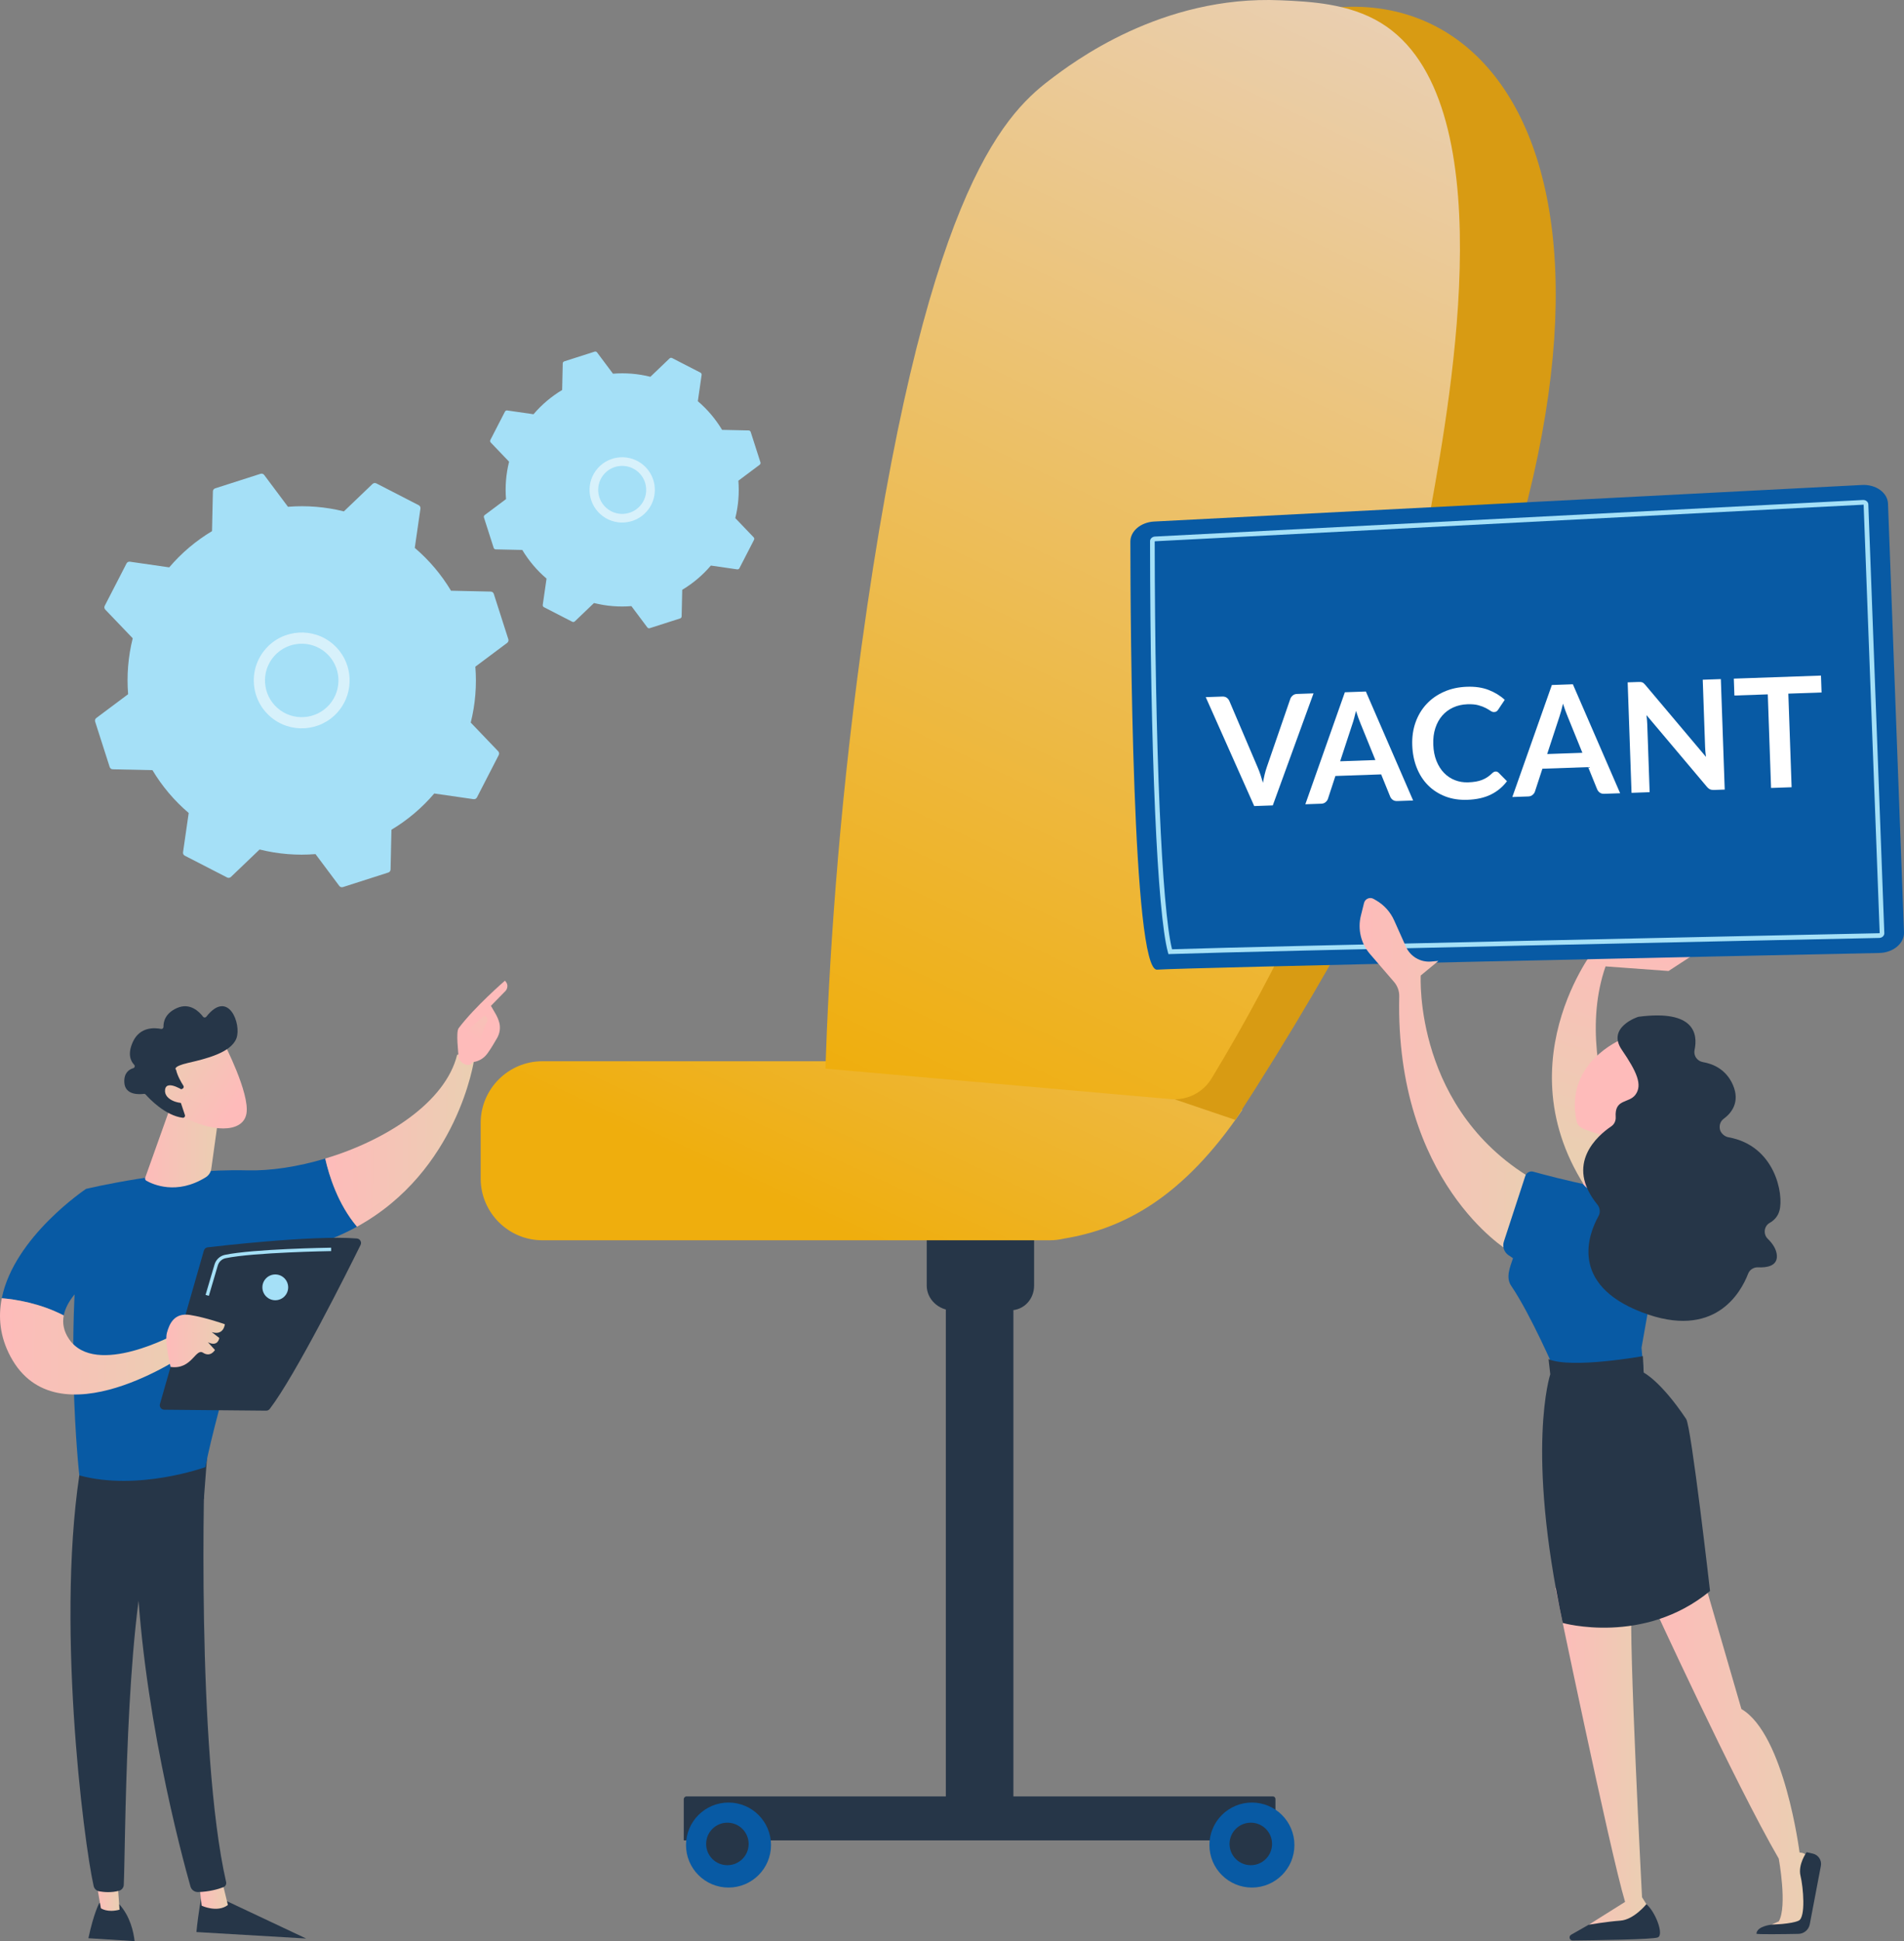
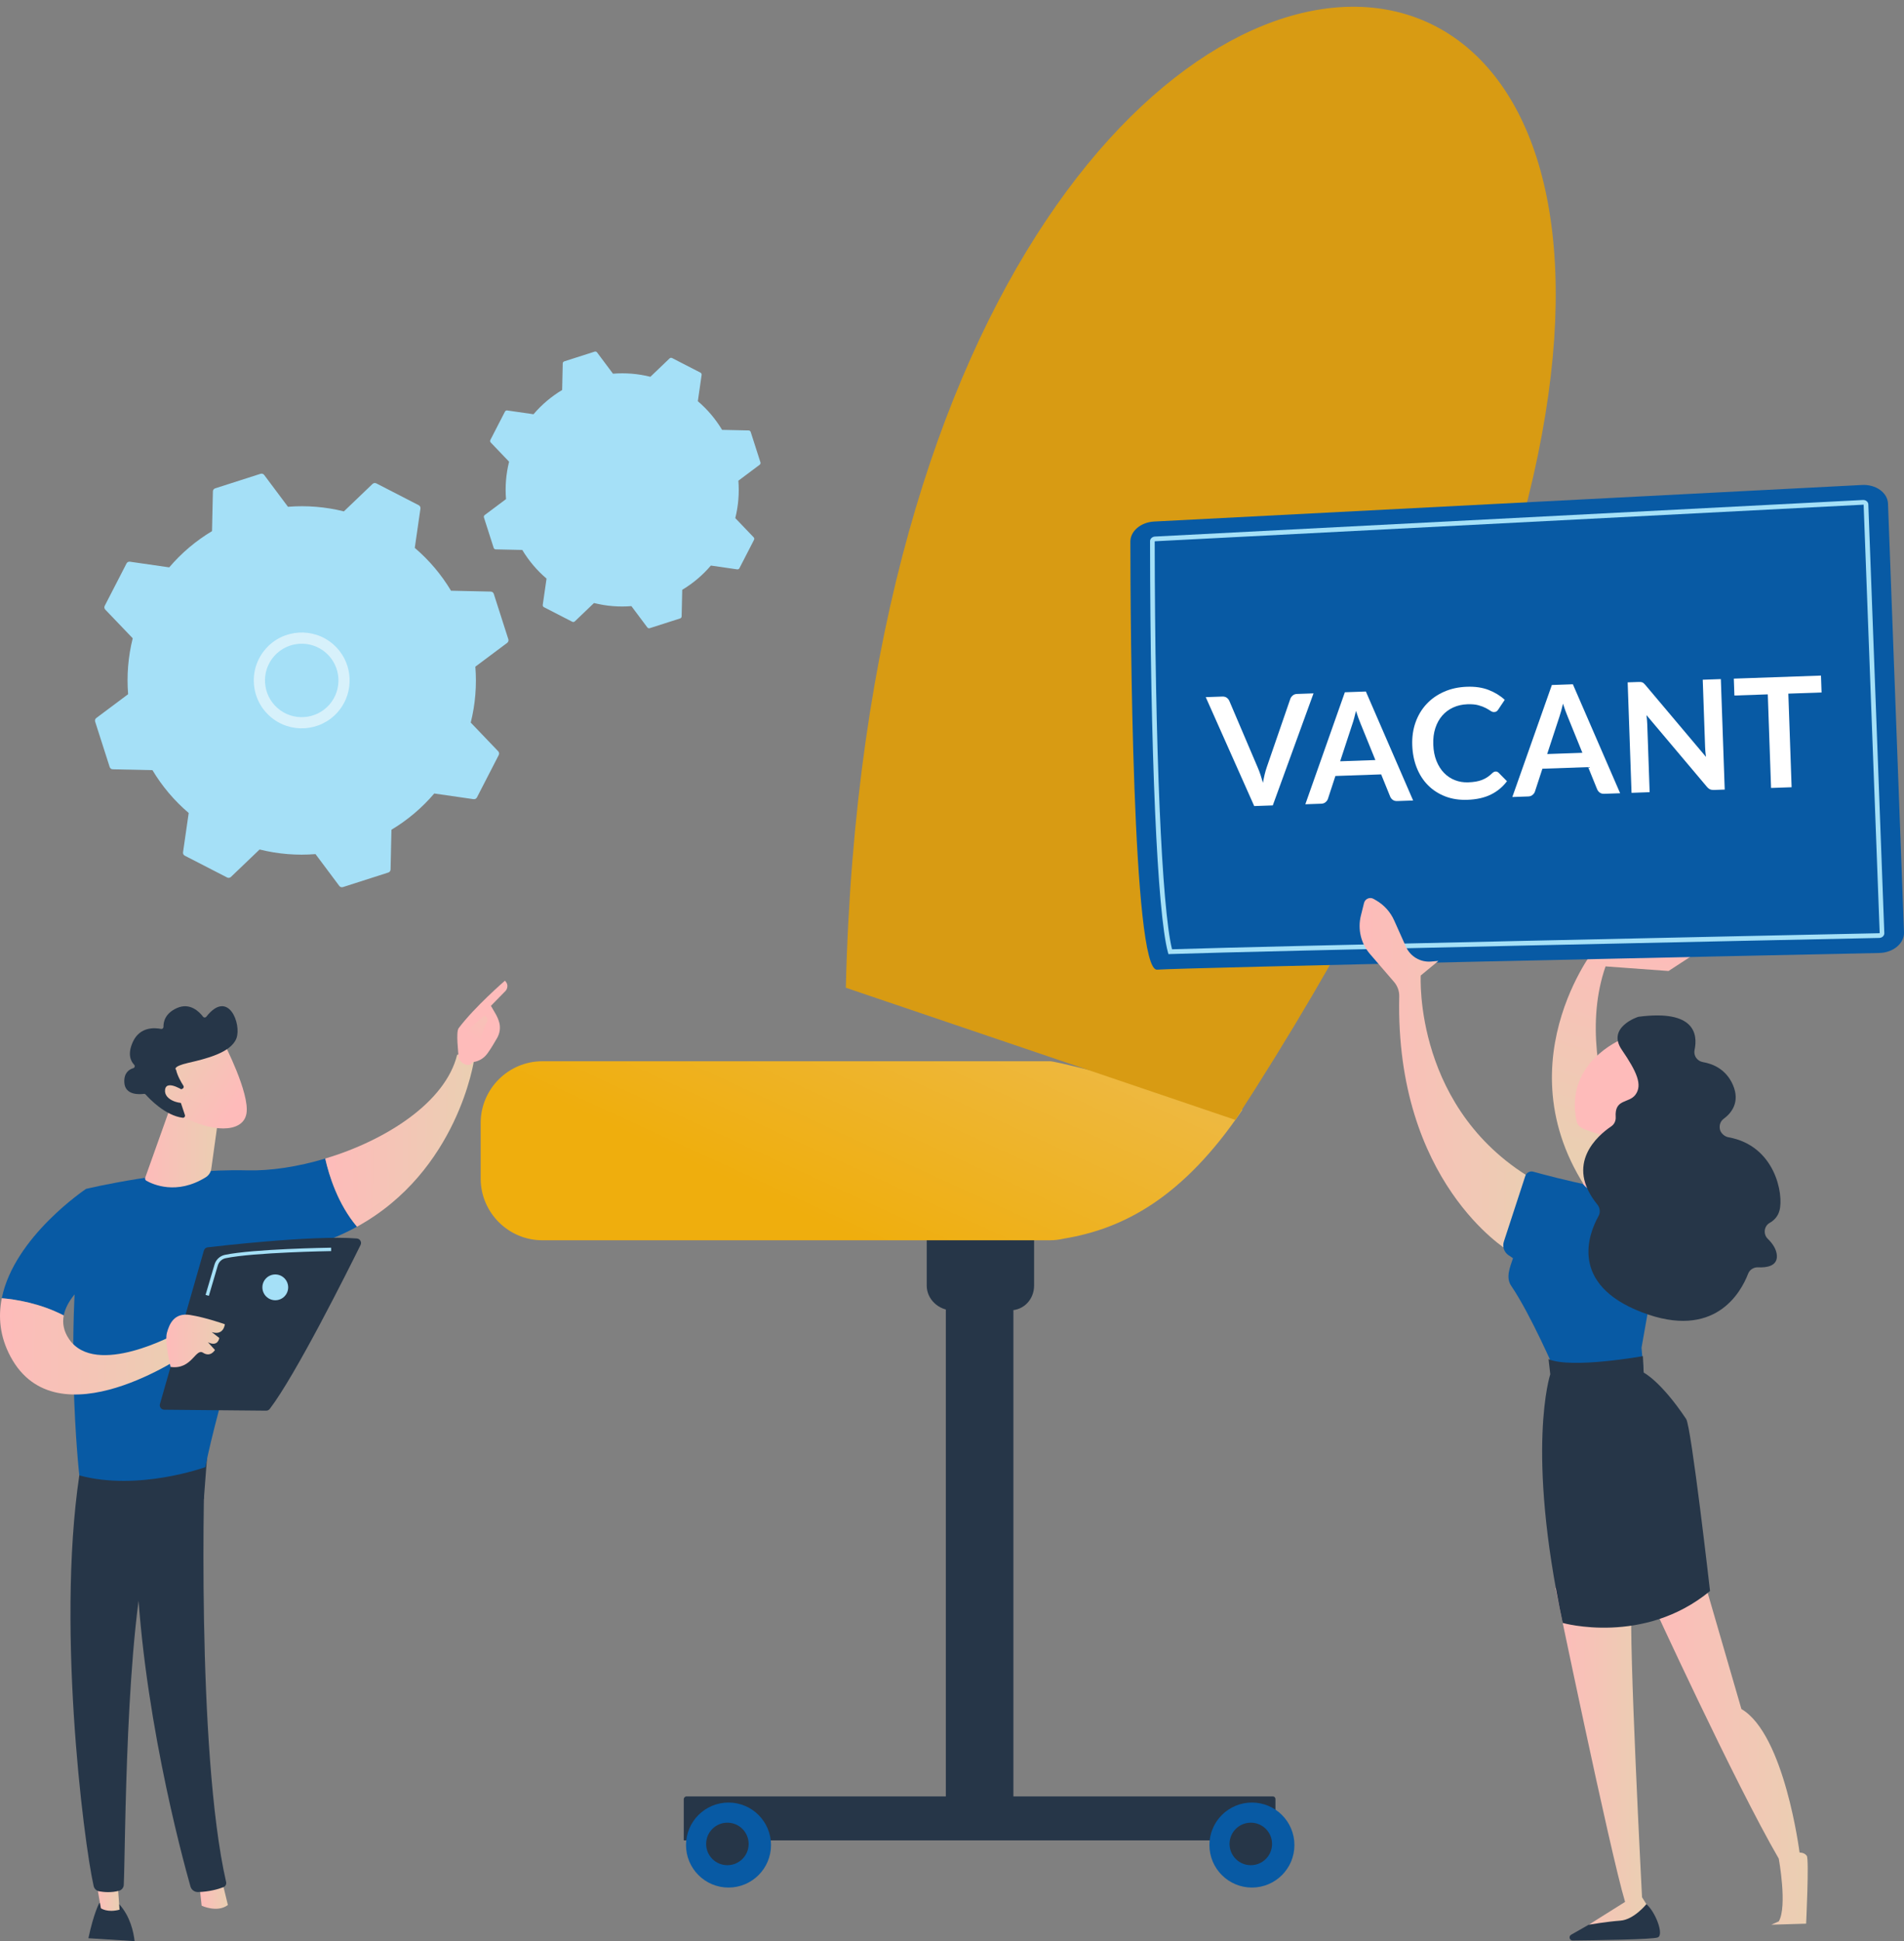
<svg xmlns="http://www.w3.org/2000/svg" xmlns:xlink="http://www.w3.org/1999/xlink" id="Calque_2" data-name="Calque 2" viewBox="0 0 2740.56 2793.4">
  <rect x="0" y="0" width="2740.56" height="2793.4" fill="#808080" stroke="none" />
  <defs>
    <style>
      .cls-1 {
        fill: #a5e0f7;
      }

      .cls-2 {
        fill: url(#linear-gradient-15);
      }

      .cls-3 {
        fill: url(#linear-gradient-13);
      }

      .cls-4 {
        fill: url(#linear-gradient-28);
      }

      .cls-5 {
        fill: url(#linear-gradient-2);
      }

      .cls-6 {
        fill: url(#linear-gradient-25);
      }

      .cls-7 {
        fill: url(#linear-gradient-10);
      }

      .cls-8 {
        fill: url(#linear-gradient-12);
      }

      .cls-9 {
        fill: url(#linear-gradient-40);
      }

      .cls-10 {
        fill: url(#linear-gradient-27);
      }

      .cls-11 {
        fill: url(#linear-gradient-37);
      }

      .cls-12, .cls-13 {
        fill: #fff;
      }

      .cls-14 {
        fill: url(#linear-gradient-39);
      }

      .cls-15 {
        fill: url(#linear-gradient-26);
      }

      .cls-16 {
        fill: url(#linear-gradient-4);
      }

      .cls-17 {
        fill: url(#linear-gradient-35);
      }

      .cls-18 {
        fill: url(#linear-gradient-30);
      }

      .cls-19 {
        fill: url(#linear-gradient-3);
      }

      .cls-20 {
        fill: url(#linear-gradient-34);
      }

      .cls-21 {
        fill: url(#linear-gradient-5);
      }

      .cls-22 {
        fill: url(#linear-gradient-38);
      }

      .cls-23 {
        fill: url(#linear-gradient-22);
      }

      .cls-24 {
        fill: url(#linear-gradient-24);
      }

      .cls-25 {
        fill: url(#linear-gradient-33);
      }

      .cls-26 {
        fill: url(#linear-gradient-8);
      }

      .cls-27 {
        fill: url(#linear-gradient-14);
      }

      .cls-28 {
        fill: url(#linear-gradient-29);
      }

      .cls-13 {
        opacity: .56;
      }

      .cls-29 {
        fill: url(#linear-gradient-20);
      }

      .cls-30 {
        fill: url(#linear-gradient-17);
      }

      .cls-31 {
        fill: url(#linear-gradient-7);
      }

      .cls-32 {
        fill: url(#linear-gradient-9);
      }

      .cls-33 {
        fill: url(#linear-gradient-11);
      }

      .cls-34 {
        fill: url(#linear-gradient-19);
      }

      .cls-35 {
        fill: url(#linear-gradient-6);
      }

      .cls-36 {
        fill: url(#linear-gradient-36);
      }

      .cls-37 {
        fill: url(#linear-gradient-21);
      }

      .cls-38 {
        fill: url(#linear-gradient-32);
      }

      .cls-39 {
        fill: url(#linear-gradient-16);
      }

      .cls-40 {
        fill: url(#linear-gradient);
      }

      .cls-41 {
        fill: url(#linear-gradient-23);
      }

      .cls-42 {
        fill: url(#linear-gradient-31);
      }

      .cls-43 {
        fill: url(#linear-gradient-18);
      }
    </style>
    <linearGradient id="linear-gradient" x1="10850.88" y1="2644.48" x2="10415.8" y2="3117.72" gradientTransform="translate(-10395.59 -58.92) rotate(.54)" gradientUnits="userSpaceOnUse">
      <stop offset="0" stop-color="#263648" />
      <stop offset="1" stop-color="#263648" />
    </linearGradient>
    <linearGradient id="linear-gradient-2" x1="10707.57" y1="2682.66" x2="10749.25" y2="2682.66" gradientTransform="translate(-10395.59 -58.92) rotate(.54)" gradientUnits="userSpaceOnUse">
      <stop offset="0" stop-color="#febbba" />
      <stop offset="1" stop-color="#eacfb2" />
    </linearGradient>
    <linearGradient id="linear-gradient-3" x1="10896.83" y1="2067.58" x2="10497.57" y2="2608.72" xlink:href="#linear-gradient" />
    <linearGradient id="linear-gradient-4" x1="10741.55" y1="2559.25" x2="10308.84" y2="3029.92" xlink:href="#linear-gradient" />
    <linearGradient id="linear-gradient-5" x1="10557.37" y1="2680.52" x2="10593.35" y2="2680.52" xlink:href="#linear-gradient-2" />
    <linearGradient id="linear-gradient-6" x1="10825.67" y1="2015.08" x2="10426.42" y2="2556.22" xlink:href="#linear-gradient" />
    <linearGradient id="linear-gradient-7" x1="950.76" y1="1669.49" x2="704.06" y2="2619.32" gradientTransform="translate(1193.4) rotate(-180) scale(1 -1)" gradientUnits="userSpaceOnUse">
      <stop offset="0" stop-color="#085aa4" />
      <stop offset="1" stop-color="#085aa4" />
    </linearGradient>
    <linearGradient id="linear-gradient-8" x1="10879.11" y1="1595.37" x2="11092.04" y2="1595.37" xlink:href="#linear-gradient-2" />
    <linearGradient id="linear-gradient-9" x1="-1556.88" y1="1558.75" x2="-1414" y2="1883.82" gradientTransform="translate(-907.87 32.15) rotate(-179.46) scale(1 -1)" xlink:href="#linear-gradient-2" />
    <linearGradient id="linear-gradient-10" x1="11091.02" y1="1451.42" x2="11150.64" y2="1359.76" xlink:href="#linear-gradient-2" />
    <linearGradient id="linear-gradient-11" x1="1141.78" y1="1719.11" x2="895.07" y2="2668.93" xlink:href="#linear-gradient-7" />
    <linearGradient id="linear-gradient-12" x1="10413.19" y1="1896.94" x2="10682.64" y2="1896.94" xlink:href="#linear-gradient-2" />
    <linearGradient id="linear-gradient-13" x1="10620.1" y1="1608.89" x2="10726.64" y2="1608.89" xlink:href="#linear-gradient-2" />
    <linearGradient id="linear-gradient-14" x1="2206.97" y1="5698.11" x2="2167.16" y2="5566.8" gradientTransform="translate(-5072.47 -1248.39) rotate(-41.21)" xlink:href="#linear-gradient-2" />
    <linearGradient id="linear-gradient-15" x1="2171.06" y1="5469.33" x2="2204.36" y2="5659.27" gradientTransform="translate(-5072.47 -1248.39) rotate(-41.21)" xlink:href="#linear-gradient" />
    <linearGradient id="linear-gradient-16" x1="2166.28" y1="5697.49" x2="2130.46" y2="5579.36" gradientTransform="translate(-5072.47 -1248.39) rotate(-41.21)" xlink:href="#linear-gradient-2" />
    <linearGradient id="linear-gradient-17" x1="10464.2" y1="1765.74" x2="10612.88" y2="2385.25" gradientTransform="translate(-10122.91)" xlink:href="#linear-gradient" />
    <linearGradient id="linear-gradient-18" x1="10362.32" y1="1929.63" x2="10446.56" y2="1929.63" gradientTransform="translate(-10122.91)" xlink:href="#linear-gradient-2" />
    <linearGradient id="linear-gradient-19" x1="9762.88" y1="2579.81" x2="9973.05" y2="1257.8" gradientTransform="translate(-8428.77 4204.67) scale(1 -1)" xlink:href="#linear-gradient" />
    <linearGradient id="linear-gradient-20" x1="-676.4" y1="1874.28" x2="-607.86" y2="1443.18" gradientTransform="translate(761.69) rotate(-180) scale(1 -1)" xlink:href="#linear-gradient" />
    <linearGradient id="linear-gradient-21" x1="9843.79" y1="2587" x2="10063.57" y2="1204.53" gradientTransform="translate(-8428.77 5233.49) scale(1 -1)" xlink:href="#linear-gradient" />
    <linearGradient id="linear-gradient-22" x1="-1049.09" y1="2710.55" x2="-1024.69" y2="2557.04" gradientTransform="translate(761.69) rotate(-180) scale(1 -1)" xlink:href="#linear-gradient-7" />
    <linearGradient id="linear-gradient-23" x1="-1043.08" y1="2681.22" x2="-1030.87" y2="2604.46" gradientTransform="translate(761.69) rotate(-180) scale(1 -1)" xlink:href="#linear-gradient" />
    <linearGradient id="linear-gradient-24" x1="-295.71" y1="2710.55" x2="-271.31" y2="2557.04" gradientTransform="translate(761.69) rotate(-180) scale(1 -1)" xlink:href="#linear-gradient-7" />
    <linearGradient id="linear-gradient-25" x1="-289.7" y1="2681.22" x2="-277.5" y2="2604.46" gradientTransform="translate(761.69) rotate(-180) scale(1 -1)" xlink:href="#linear-gradient" />
    <linearGradient id="linear-gradient-26" x1="1680.81" y1="639.9" x2="1167.66" y2="1754" gradientUnits="userSpaceOnUse">
      <stop offset="0" stop-color="#eacfb2" />
      <stop offset="1" stop-color="#efae0d" />
    </linearGradient>
    <linearGradient id="linear-gradient-27" x1="4203.85" y1="597.25" x2="3147.38" y2="693.29" gradientUnits="userSpaceOnUse">
      <stop offset="0" stop-color="#efae0d" />
      <stop offset="1" stop-color="#d89b13" />
    </linearGradient>
    <linearGradient id="linear-gradient-28" x1="-3455.98" y1="-430.51" x2="-4065.99" y2="1362.53" gradientTransform="translate(5226.35 851.82) rotate(7.54) scale(.95 .9)" xlink:href="#linear-gradient-26" />
    <linearGradient id="linear-gradient-29" x1="1510.62" y1="1342.52" x2="1403.37" y2="1671.26" gradientTransform="translate(888.09)" xlink:href="#linear-gradient-2" />
    <linearGradient id="linear-gradient-30" x1="587.28" y1="666.56" x2="2470.22" y2="1683.89" gradientTransform="translate(888.09)" xlink:href="#linear-gradient-7" />
    <linearGradient id="linear-gradient-31" x1="1487.91" y1="2510.7" x2="1713.89" y2="2510.7" gradientTransform="translate(888.09)" xlink:href="#linear-gradient-2" />
    <linearGradient id="linear-gradient-32" x1="1798.53" y1="2005.35" x2="1686.61" y2="2732.77" gradientTransform="translate(888.09)" xlink:href="#linear-gradient" />
    <linearGradient id="linear-gradient-33" x1="1561.73" y1="1968.92" x2="1449.82" y2="2696.34" gradientTransform="translate(888.09)" xlink:href="#linear-gradient" />
    <linearGradient id="linear-gradient-34" x1="1350.79" y1="2527.51" x2="1481.65" y2="2527.51" gradientTransform="translate(888.09)" xlink:href="#linear-gradient-2" />
    <linearGradient id="linear-gradient-35" x1="1068.9" y1="1545.71" x2="1325.08" y2="1545.71" gradientTransform="translate(888.09)" xlink:href="#linear-gradient-2" />
    <linearGradient id="linear-gradient-36" x1="1088.82" y1="1168.44" x2="1569.11" y2="2119.68" gradientTransform="translate(888.09)" xlink:href="#linear-gradient-7" />
    <linearGradient id="linear-gradient-37" x1="1235.25" y1="1936.34" x2="1654.92" y2="2409.63" gradientTransform="translate(888.09)" xlink:href="#linear-gradient" />
    <linearGradient id="linear-gradient-38" x1="1390.46" y1="1671.49" x2="1470.54" y2="1671.49" gradientTransform="translate(888.09)" xlink:href="#linear-gradient-2" />
    <linearGradient id="linear-gradient-39" x1="1517.73" y1="1568" x2="2100.6" y2="1607.64" gradientTransform="translate(888.09)" xlink:href="#linear-gradient-2" />
    <linearGradient id="linear-gradient-40" x1="1613.53" y1="1532.87" x2="1408.36" y2="1943.21" gradientTransform="translate(888.09)" xlink:href="#linear-gradient" />
  </defs>
  <g id="Illustration">
    <g>
      <g>
-         <path class="cls-40" d="M440.63,2789.6l-127.57-60.11-22.59-3.87s-5.12,27.46-7.76,54.67l157.92,9.31Z" />
        <path class="cls-5" d="M286.65,2709.41l3.59,32.94s22.35,10.66,37.79-.96l-8.94-36.76-32.43,4.77Z" />
        <path class="cls-19" d="M295.49,2090.83c-1.77,8.58-13.14,428.71,29.98,617.45.7,3.08-.88,6.23-3.82,7.4-6.92,2.75-20.46,6.7-36.65,7.08-5.01.12-9.48-3.18-10.85-8-12.42-43.81-71.86-263.3-77.89-472.49-6.74-233.75.08-7.96.08-7.96l6.64-144.38,92.51.9Z" />
        <path class="cls-16" d="M193.75,2793.4c-1.51-13.49-6.39-35.63-21.97-53.01l-28.83-1.84s-7.87,13.81-15.71,50.64l66.51,4.2Z" />
        <path class="cls-21" d="M136.56,2696.17l8.65,49.85s8.96,6.79,26.84,2.1l-3.84-53.58-31.65,1.63Z" />
        <path class="cls-35" d="M117.58,2102.03c-38.85,221.35,2.74,548.03,17.21,612.03.89,3.92,4.01,6.94,7.97,7.64,6.72,1.18,17.79,2.2,28.74-.87,3.77-1.06,6.45-4.43,6.64-8.34,2.52-51.61,1.9-368.57,37.32-493.5,1.8-6.33,5.72-11.83,11.12-15.59l66.89-46.6,5.82-76.3-181.72,21.52Z" />
        <g>
          <path class="cls-31" d="M355.67,1684.18c-110.07-2.87-231.84,26.7-231.84,26.7-34.64,191.16-9.67,412.28-9.67,412.28,85.02,23.16,181.5-11.94,181.5-11.94,14.93-79.9,83.17-304.51,83.17-304.51,53.85-6.16,98.31-21.26,135-41.43-27.53-32.53-40.26-73.71-45.72-98.03-39.04,11.73-78.49,17.81-112.44,16.93Z" />
          <path class="cls-26" d="M682.41,1525.12c-10.69-13.17-24.44-7.12-24.44-7.12-16.85,68.28-102.33,122.96-189.86,149.25,5.47,24.32,18.2,65.5,45.72,98.03,145.61-80.05,168.57-240.16,168.57-240.16Z" />
        </g>
        <g>
          <path class="cls-32" d="M679.75,1528.42c1.1,3.61-12.06,8.96-19.63-5.83-.2-7.05-4.2-37.3.07-43.01,22.73-30.38,66.61-68.32,66.61-68.32,7.28,7.33,1.16,14.4,1.16,14.4l-21.32,21.79c4.34,8.02,9.66,14.81,12.09,24.48,1.84,7.33.6,15.12-3.16,21.74-3.77,6.64-8.91,15.27-13.75,22.01-9.17,12.77-22.07,12.74-22.07,12.74Z" />
          <path class="cls-7" d="M697.26,1461.63l-19.39,16.12-6.19,16.18,16.97,19.19s6.07-32.16,10.43-39.09c4.35-6.93,2.16-10.32-1.81-12.4Z" />
        </g>
        <path class="cls-33" d="M165.04,1817.88l-41.21-107s-103.5,68.89-121.25,157.31c19.42,1.62,54.72,7.01,89.16,24.81,8-41.76,73.3-75.12,73.3-75.12Z" />
        <path class="cls-8" d="M253.95,1919.04s-116.08,64.15-154.5,8.06c-7.98-11.65-9.8-23.16-7.7-34.1-34.44-17.8-69.75-23.2-89.16-24.81-5.35,26.66-2.93,55.09,12.49,83.94,67.05,125.48,253.89-4.48,253.89-4.48l-15.01-28.61Z" />
        <path class="cls-3" d="M245.01,1593.74l-36,100.97c-.6,1.67.08,3.54,1.62,4.41,9.5,5.37,43.75,20.96,85.46-4.93,4.34-2.7,7.33-7.13,8.03-12.2l12.18-87.57-71.3-.68Z" />
        <g>
          <path class="cls-27" d="M322.13,1500.66s37.78,72.77,32.57,101.98c-5.21,29.2-52.86,26.65-94.26,2.49l-28.34-78.46,90.04-26.01Z" />
-           <path class="cls-2" d="M262.63,1566.75c1.7-.73,2.34-2.8,1.34-4.36-3.04-4.74-8.72-14.4-10.49-22.82,0,0-6.87-4.49,17.7-10.13,24.57-5.63,61.22-14.39,69.1-35.19,7.69-20.27-11.51-71.62-43.3-31.16-1.21,1.54-3.55,1.55-4.73-.01-5.08-6.75-18.49-20.79-37.36-12.53-17.66,7.72-19.76,20.59-19.58,27.09.05,1.91-1.67,3.38-3.54,3-8.87-1.78-30.2-3.44-40.36,18.35-8.37,17.95-3.14,28.21,1.67,33.24,1.56,1.63.84,4.29-1.32,4.93-5.86,1.73-13.45,6.62-12.83,20.31.86,18.94,22.04,17.47,28.07,16.66.99-.13,1.98.22,2.64.96,5.11,5.77,28.15,30.26,53.32,33.43,2.18.27,3.89-1.86,3.2-3.95l-10.6-31.79c-.49-1.48.23-3.08,1.66-3.7l5.43-2.34Z" />
+           <path class="cls-2" d="M262.63,1566.75c1.7-.73,2.34-2.8,1.34-4.36-3.04-4.74-8.72-14.4-10.49-22.82,0,0-6.87-4.49,17.7-10.13,24.57-5.63,61.22-14.39,69.1-35.19,7.69-20.27-11.51-71.62-43.3-31.16-1.21,1.54-3.55,1.55-4.73-.01-5.08-6.75-18.49-20.79-37.36-12.53-17.66,7.72-19.76,20.59-19.58,27.09.05,1.91-1.67,3.38-3.54,3-8.87-1.78-30.2-3.44-40.36,18.35-8.37,17.95-3.14,28.21,1.67,33.24,1.56,1.63.84,4.29-1.32,4.93-5.86,1.73-13.45,6.62-12.83,20.31.86,18.94,22.04,17.47,28.07,16.66.99-.13,1.98.22,2.64.96,5.11,5.77,28.15,30.26,53.32,33.43,2.18.27,3.89-1.86,3.2-3.95l-10.6-31.79c-.49-1.48.23-3.08,1.66-3.7l5.43-2.34" />
          <path class="cls-39" d="M266.97,1571.29s-27.21-19.05-29.36-3.25c-2.15,15.8,24.44,23.16,37.71,17.38l-8.35-14.14Z" />
        </g>
        <g>
          <g>
            <path class="cls-30" d="M230.23,2020.42l63.23-220.82c.72-2.51,2.86-4.33,5.45-4.64,11.46-1.34,44.65-5.09,82.98-8.33,46.17-3.91,99.78-7.07,131.82-4.38,4.55.38,7.31,5.2,5.28,9.3-18.22,36.86-93.16,186.79-130.69,235.91-1.24,1.63-3.17,2.58-5.21,2.56l-146.71-1.36c-4.27-.04-7.33-4.14-6.15-8.24Z" />
            <path class="cls-43" d="M245.5,1967.07s-8.81-36.22-5.26-49.07c3.55-12.85,10.44-29.37,33.38-25.7,22.95,3.67,50.01,13.34,50.01,13.34,0,0-1.37,16.74-18.81,11.34l10.81,8.37s-1.55,13.4-16.28,6.24l10.06,11.1s-6.33,11.01-17.16,3.95c-10.84-7.06-16.03,24.8-46.77,20.44Z" />
          </g>
          <path class="cls-1" d="M377.67,1852.55c0,10.25,8.31,18.56,18.56,18.56s18.56-8.31,18.56-18.56-8.31-18.56-18.56-18.56-18.56,8.31-18.56,18.56Z" />
          <path class="cls-1" d="M300.61,1864.79l12.87-43.67c1.58-5.36,5.89-9.39,11.26-10.51,40.35-8.42,150.79-10.21,151.9-10.22l-.08-4.93c-4.56.07-112.03,1.81-152.83,10.33-7.14,1.49-12.88,6.83-14.98,13.94l-12.87,43.67,4.73,1.39Z" />
        </g>
      </g>
      <g>
        <g>
          <rect class="cls-34" x="1361.4" y="1576.55" width="97.24" height="1051.57" transform="translate(2820.04 4204.67) rotate(180)" />
          <path class="cls-29" d="M1488.44,1557.23v292.8c0,19.66-14.7,35.59-34.36,35.59h-83.35c-19.66,0-36.83-15.94-36.83-35.59v-292.8h154.54Z" />
        </g>
        <path class="cls-37" d="M984.19,2585.1h851.66v59.22c0,2.25-1.83,4.08-4.08,4.08h-843.8c-2.09,0-3.78-1.7-3.78-3.78v-59.51h0Z" transform="translate(2820.04 5233.49) rotate(180)" />
        <g>
          <path class="cls-23" d="M1740.8,2655.11c0,33.78,27.39,61.17,61.17,61.17s61.17-27.39,61.17-61.17-27.39-61.17-61.17-61.17-61.17,27.39-61.17,61.17Z" />
          <path class="cls-41" d="M1769.77,2653.5c0,16.89,13.69,30.59,30.59,30.59s30.59-13.69,30.59-30.59-13.69-30.59-30.59-30.59-30.59,13.69-30.59,30.59Z" />
        </g>
        <g>
          <path class="cls-24" d="M987.42,2655.11c0,33.78,27.39,61.17,61.17,61.17s61.17-27.39,61.17-61.17-27.39-61.17-61.17-61.17-61.17,27.39-61.17,61.17Z" />
          <path class="cls-6" d="M1016.39,2653.5c0,16.89,13.69,30.59,30.59,30.59s30.59-13.69,30.59-30.59-13.69-30.59-30.59-30.59-30.59,13.69-30.59,30.59Z" />
        </g>
        <path class="cls-15" d="M1788.3,1596.91s-262.54-69.72-276.85-69.72h-730.88c-48.78,0-88.7,39.91-88.7,88.7v80.2c0,48.78,39.91,88.7,88.7,88.7h730.88c6.91,0,13.61-.88,20.07-2.39,85.59-14.16,171.19-58.76,256.78-185.49Z" />
        <path class="cls-10" d="M1778.12,1611.6c1282.65-1976.77-512.18-2219.85-560.65-190.2l560.65,190.2Z" />
-         <path class="cls-4" d="M1685.1,1581.69c23.62,2.08,46.45-9.39,58.75-29.67,200.6-330.81,280.42-624.63,315.87-822.09,29.54-164.56,105.67-588.58-72.26-697.06-46.16-28.15-102.13-30.61-144.16-32.45-172-7.56-299.34,89.49-332.81,115-67.99,51.82-182.09,170.47-270.52,815.48-34.46,251.4-46.97,461.39-51.9,606.93,165.68,14.62,331.36,29.24,497.04,43.86Z" />
      </g>
      <g>
        <path class="cls-28" d="M2294.28,1366.83s-149.2,191.03,21.03,385.32l64-5.96s-123.2-197.81-68.32-355.5l90.66,6.62,50.13-32.68-157.49,2.2Z" />
        <g>
          <path class="cls-18" d="M1661.28,750.51l1018.85-52.6c19.98-1.03,36.81,11.03,37.4,26.8l23.01,616.96c.59,15.87-15.46,29.29-35.6,29.71-184.46,3.88-1003.43,21.2-1039.49,24-35.64,2.77-38.32-493.55-38.43-616.03-.01-15.14,15.09-27.85,34.26-28.84Z" />
          <path class="cls-1" d="M1681.8,1373.01l-.71-2.59c-15.35-56.4-25.45-288.63-25.74-591.63,0-3.54,3.15-6.48,7.16-6.68l1018.84-52.6c1.97-.07,3.7.41,5.15,1.45,1.69,1.23,2.64,2.96,2.71,4.89l23.01,616.96c.14,3.64-3.07,6.74-7.15,6.92h-.22c-146.81,3.09-885.96,18.7-1020.38,23.19l-2.68.09ZM2681.88,726.28h-.2l-1018.83,52.6c-.51.03-.78.23-.82.28.38,297.61,10.11,526.75,24.94,586.89,141.38-4.61,871.89-20.04,1017.74-23.1h.22c.32-.02.58-.21.62-.27l-23.1-616.59c-.07.19-.3.19-.56.18Z" />
          <g>
            <path class="cls-12" d="M1735.52,1003.21l23.86-.83c2.57-.09,4.67.46,6.33,1.65,1.66,1.19,2.92,2.76,3.8,4.71l40.78,95.67c1.36,3.11,2.67,6.53,3.94,10.26,1.27,3.74,2.49,7.68,3.66,11.82,1.39-8.49,3.22-16,5.48-22.54l33.88-98.28c.6-1.71,1.72-3.29,3.35-4.74,1.64-1.45,3.7-2.22,6.19-2.31l23.86-.84-58.64,161.24-26.72.94-69.78-156.75Z" />
            <path class="cls-12" d="M2034,1151.95l-22.87.8c-2.57.09-4.69-.48-6.39-1.7-1.69-1.22-2.94-2.78-3.74-4.66l-13.01-32.02-65.86,2.3-10.74,32.85c-.52,1.71-1.63,3.29-3.3,4.74-1.67,1.46-3.76,2.23-6.25,2.31l-22.98.8,56.89-161.18,30.24-1.06,68.02,156.81ZM1928.98,1095.52l50.69-1.78-21.21-52.21c-.96-2.32-2.03-5.05-3.2-8.2-1.18-3.15-2.34-6.58-3.5-10.28-.9,3.77-1.78,7.29-2.66,10.55-.88,3.26-1.75,6.12-2.62,8.57l-17.51,53.35Z" />
            <path class="cls-12" d="M2152.75,1110.25c1.61-.06,3.03.52,4.25,1.72l12.1,12.23c-6.17,8.22-13.89,14.62-23.16,19.19-9.27,4.58-20.51,7.1-33.7,7.57-11.8.42-22.48-1.23-32.04-4.93-9.56-3.71-17.8-9.03-24.73-15.98-6.92-6.95-12.33-15.35-16.23-25.19-3.91-9.85-6.07-20.67-6.48-32.47-.42-11.95,1.18-22.96,4.79-33.03,3.61-10.07,8.88-18.82,15.82-26.26,6.93-7.43,15.33-13.32,25.2-17.67,9.86-4.35,20.85-6.73,32.94-7.15,11.8-.42,22.18,1.11,31.15,4.58,8.96,3.47,16.71,8.2,23.23,14.21l-9.42,14.09c-.55.9-1.28,1.7-2.17,2.39-.89.69-2.15,1.07-3.76,1.12-1.68.06-3.43-.54-5.24-1.8-1.8-1.26-4.09-2.61-6.85-4.06-2.77-1.44-6.24-2.76-10.43-3.93-4.19-1.17-9.47-1.65-15.85-1.43-7.48.26-14.3,1.81-20.48,4.63-6.18,2.83-11.43,6.73-15.77,11.73-4.34,4.99-7.65,11-9.94,18.02-2.28,7.02-3.28,14.85-2.97,23.5.31,8.94,1.86,16.85,4.63,23.73,2.77,6.87,6.41,12.62,10.9,17.23s9.71,8.08,15.66,10.4c5.95,2.32,12.3,3.37,19.05,3.13,4.03-.14,7.67-.48,10.92-1.04,3.24-.55,6.23-1.35,8.94-2.4,2.72-1.05,5.28-2.36,7.68-3.96,2.4-1.58,4.77-3.52,7.11-5.81.71-.68,1.46-1.24,2.26-1.67.79-.43,1.67-.66,2.62-.7Z" />
            <path class="cls-12" d="M2331.96,1141.51l-22.87.8c-2.57.09-4.7-.47-6.39-1.7-1.69-1.22-2.94-2.78-3.75-4.66l-13.01-32.02-65.86,2.3-10.74,32.85c-.53,1.71-1.63,3.29-3.3,4.74-1.67,1.46-3.76,2.23-6.25,2.31l-22.98.8,56.89-161.18,30.24-1.06,68.02,156.8ZM2226.95,1085.09l50.69-1.78-21.21-52.21c-.96-2.32-2.03-5.05-3.2-8.2-1.17-3.15-2.34-6.58-3.5-10.28-.9,3.77-1.78,7.29-2.66,10.55-.88,3.26-1.75,6.12-2.61,8.57l-17.51,53.35Z" />
            <path class="cls-12" d="M2361.59,981.45c.88.08,1.68.27,2.39.58.71.3,1.4.76,2.08,1.36.69.6,1.44,1.4,2.29,2.4l87.18,103.4c-.38-2.56-.67-5.06-.87-7.51-.19-2.45-.33-4.74-.4-6.87l-3.39-96.65,26.06-.91,5.57,158.99-15.28.53c-2.35.08-4.3-.22-5.86-.9-1.57-.68-3.12-1.94-4.65-3.8l-86.83-102.98c.3,2.34.55,4.67.74,6.96.19,2.31.32,4.41.39,6.32l3.42,97.64-26.06.91-5.57-158.99,15.5-.54c1.32-.05,2.42-.03,3.31.05Z" />
            <path class="cls-12" d="M2621.06,972.2l.85,24.3-47.83,1.67,4.72,134.69-29.58,1.04-4.71-134.69-48.05,1.68-.85-24.3,125.45-4.39Z" />
          </g>
        </g>
        <path class="cls-42" d="M2376,2302.09s120.89,263.47,184.31,372.6c0,0,12.6,68.67,0,90.26l-10.74,4.77,50.1-1.49s4.45-92.36.98-97.52c-3.48-5.16-10.43-4.82-10.43-4.82,0,0-21.48-170.2-83.7-206.53l-60.3-207.68-70.23,50.41Z" />
-         <path class="cls-38" d="M2528.17,2782.66c-.07,1.21,39.12.66,60.42.27,7.86-.14,14.56-5.67,16.24-13.35l16.08-84.48c1.53-8.03-3.57-15.83-11.54-17.65l-8.98-2.05s-12.8,17.56-8.77,34.1c4.03,16.54,7.62,59.37-2.57,64.36-10.19,4.99-39.48,5.86-39.48,5.86,0,0-20.73,2.06-21.4,12.94Z" />
        <path class="cls-25" d="M2261.42,2784.19c-3.96,2.26-2.33,8.31,2.23,8.27,35.63-.36,115.48-1.49,122.57-4.44,9.16-3.81-3.34-36.73-16.49-47.87l-72.63,23.7-35.69,20.33Z" />
        <path class="cls-20" d="M2238.88,2285.29s78.12,377.91,100.22,451.63l-52.28,32.81s26.2-4.46,45.62-5.86c19.43-1.41,37.3-23.7,37.3-23.7l-6.26-9.99s-19.59-375.85-14.82-418.53l-109.78-26.35Z" />
        <path class="cls-17" d="M2044.96,1403.81s-10.78,196.59,168.2,297.04l-43.09,98.28s-162.04-98.01-156.05-365.33c.17-7.67-2.6-15.12-7.61-20.93l-34.44-39.95c-13.12-15.22-18.03-35.87-13.15-55.37l4.53-18.12c1.52-6.07,8.43-8.99,13.83-5.84l3.6,2.09c11.47,6.66,20.55,16.75,25.96,28.86l16.91,37.8c6.32,14.12,20.88,22.69,36.29,21.36l10.46-.9-25.46,21.02Z" />
        <path class="cls-36" d="M2206.93,1686.12c29.94,8.3,131.39,34.99,194.71,33.9l-38.88,219.42,3.09,35.79-126.77-.57s-35.69-82.88-63.84-124.2c-8.13-11.93-2.08-26.17,2.53-39.86l-6.33-4.22c-6.44-4.29-9.24-12.35-6.83-19.71l30.87-94.45c1.6-4.76,6.62-7.45,11.46-6.1Z" />
        <path class="cls-11" d="M2228.93,1955.93l2.49,21.68s-35.83,107.29,17.91,357.88c0,0,116.39,32.97,212.04-45.93,0,0-26.98-236.52-34.35-247.54-36.71-54.88-61.17-66.8-61.17-66.8l-1.1-23.69s-102.31,18.5-135.83,4.39Z" />
        <path class="cls-22" d="M2278.55,1703.8c-.44-.59,26.47-81.25,26.47-81.25l38.55,3.5,15.06,91.51s-60.41,12.19-80.07-13.75Z" />
        <path class="cls-14" d="M2334.34,1495.35c-2.57,1.6-82.37,34.58-65.23,117.43,1.01,4.9,4.28,9.05,8.85,11.08,11.71,5.22,36.92,14.17,67.08,11.1,41.81-4.25,69.2-77.2,68.03-98.43-1.17-21.23-53.25-57.05-78.73-41.19Z" />
        <path class="cls-9" d="M2358.62,1463.14c-2.1.27-46.12,15.61-24.29,47.5,21.83,31.9,30.02,50.67,19.69,64.68-9.41,12.76-30.24,5.49-28.43,32.04.36,5.31-1.93,10.47-6.35,13.46-19.64,13.29-67.54,54.2-20.08,112.55,3.86,4.74,4.65,11.29,1.68,16.63-13.9,24.93-43.1,97.98,62.62,138.5,104.47,40.04,142.18-28.25,152.72-55.54,2.28-5.9,8.09-9.52,14.41-9.22,11.48.54,27.75-1.37,27-16.71-.45-9.32-6.27-17.67-13.14-24.36-6.8-6.63-5.46-18.23,2.8-22.92,6.24-3.54,11.75-9.07,14.08-17.7,6.33-23.46-6.31-93.6-73.54-105.49-5.61-.99-11.48-6.25-12.3-11.89-.01-.08-.02-.17-.04-.25-.9-5.45.94-11.03,5.4-14.29,10.74-7.88,24.5-23.73,13.32-49.16-9.92-22.55-28.94-30.16-43.07-32.58-8.3-1.42-13.75-9.27-12-17.5,4.77-22.44.61-58.37-80.49-47.74Z" />
      </g>
      <g>
        <g>
          <path class="cls-1" d="M710.74,854.57c-.61-1.91-2.37-3.22-4.37-3.26l-57.19-1.26c-13.74-22.91-31.23-43.8-52.16-61.62l8.16-56.58c.29-1.98-.72-3.93-2.5-4.85l-61.01-31.4c-1.78-.92-3.95-.6-5.4.78l-41.3,39.53c-26.67-6.67-53.83-8.77-80.46-6.63l-34.26-45.81c-1.2-1.61-3.29-2.27-5.2-1.66l-65.34,20.94c-1.91.61-3.22,2.37-3.26,4.37l-1.26,57.19c-22.91,13.74-43.8,31.23-61.62,52.16l-56.58-8.16c-1.99-.29-3.93.72-4.85,2.5l-31.4,61.01c-.92,1.78-.6,3.95.78,5.4l39.53,41.3c-6.67,26.67-8.77,53.83-6.63,80.46l-45.81,34.26c-1.61,1.2-2.27,3.29-1.66,5.2l20.94,65.34c.61,1.91,2.37,3.22,4.37,3.26l57.19,1.26c13.74,22.91,31.23,43.8,52.16,61.62l-8.16,56.58c-.29,1.98.72,3.93,2.5,4.85l61.01,31.4c1.78.92,3.95.6,5.4-.78l41.3-39.53c26.67,6.67,53.83,8.77,80.46,6.63l34.26,45.81c1.2,1.61,3.29,2.27,5.2,1.66l65.34-20.94c1.91-.61,3.22-2.37,3.26-4.37l1.26-57.19c22.91-13.74,43.8-31.23,61.62-52.16l56.58,8.16c1.98.29,3.93-.72,4.85-2.5l31.4-61.01c.92-1.78.6-3.95-.78-5.4l-39.53-41.3c6.67-26.67,8.77-53.83,6.63-80.46l45.81-34.26c1.61-1.2,2.27-3.29,1.66-5.2l-20.94-65.34Z" />
          <path class="cls-13" d="M486.04,1024.78c-25.15,28.53-68.82,31.27-97.35,6.12-13.82-12.18-22.07-29.02-23.22-47.41-1.16-18.38,4.91-36.12,17.1-49.94,25.15-28.53,68.82-31.27,97.35-6.12,25.95,22.88,30.57,61.09,12.25,89.28-1.82,2.79-3.86,5.49-6.13,8.07ZM381.52,982.49c.89,14.1,7.21,27.01,17.81,36.35,21.87,19.28,55.36,17.18,74.64-4.69,19.3-21.87,17.18-55.36-4.7-74.64-21.87-19.28-55.36-17.18-74.64,4.69-1.75,1.98-3.33,4.07-4.74,6.25-6.14,9.45-9.09,20.59-8.37,32.05Z" />
        </g>
        <g>
          <path class="cls-1" d="M1080.54,621.6c-.41-1.28-1.58-2.16-2.93-2.18l-38.27-.84c-9.19-15.33-20.9-29.31-34.9-41.23l5.46-37.86c.19-1.33-.48-2.63-1.67-3.25l-40.83-21.01c-1.19-.62-2.64-.4-3.61.52l-27.64,26.45c-17.85-4.47-36.02-5.87-53.84-4.44l-22.93-30.65c-.8-1.07-2.2-1.52-3.48-1.11l-43.73,14.01c-1.28.41-2.16,1.58-2.18,2.93l-.84,38.27c-15.33,9.19-29.31,20.9-41.23,34.9l-37.86-5.46c-1.33-.19-2.63.48-3.25,1.67l-21.01,40.83c-.61,1.19-.4,2.64.52,3.61l26.45,27.64c-4.47,17.85-5.87,36.02-4.44,53.84l-30.66,22.93c-1.07.8-1.52,2.2-1.11,3.48l14.01,43.73c.41,1.28,1.58,2.15,2.93,2.18l38.27.84c9.19,15.33,20.9,29.31,34.9,41.23l-5.46,37.86c-.19,1.33.48,2.63,1.67,3.25l40.83,21.01c1.19.61,2.64.4,3.61-.52l27.64-26.45c17.85,4.47,36.02,5.87,53.84,4.44l22.93,30.65c.8,1.07,2.2,1.52,3.48,1.11l43.73-14.01c1.28-.41,2.16-1.58,2.19-2.93l.84-38.27c15.33-9.19,29.31-20.9,41.23-34.9l37.86,5.46c1.33.19,2.63-.48,3.25-1.67l21.01-40.83c.61-1.19.4-2.64-.52-3.61l-26.45-27.64c4.47-17.85,5.87-36.02,4.44-53.84l30.65-22.93c1.07-.8,1.52-2.2,1.11-3.48l-14.01-43.73Z" />
-           <path class="cls-13" d="M930.8,736.04c-8.3,9.42-19.77,15.04-32.29,15.82-12.52.79-24.6-3.35-34.02-11.65-19.43-17.13-21.29-46.83-4.17-66.31,17.14-19.43,46.88-21.3,66.31-4.17,9.41,8.3,15.03,19.77,15.82,32.29.64,10.18-1.98,20.07-7.43,28.47-1.25,1.93-2.66,3.79-4.21,5.55ZM872.7,730.9c6.93,6.11,15.81,9.15,25.03,8.57,9.21-.58,17.65-4.71,23.75-11.64h0c6.1-6.93,9.15-15.81,8.57-25.03-.58-9.21-4.71-17.65-11.64-23.75-14.29-12.6-36.17-11.23-48.78,3.06-1.14,1.29-2.16,2.64-3.07,4.04-9.18,14.13-6.87,33.28,6.13,44.74Z" />
        </g>
      </g>
    </g>
  </g>
</svg>